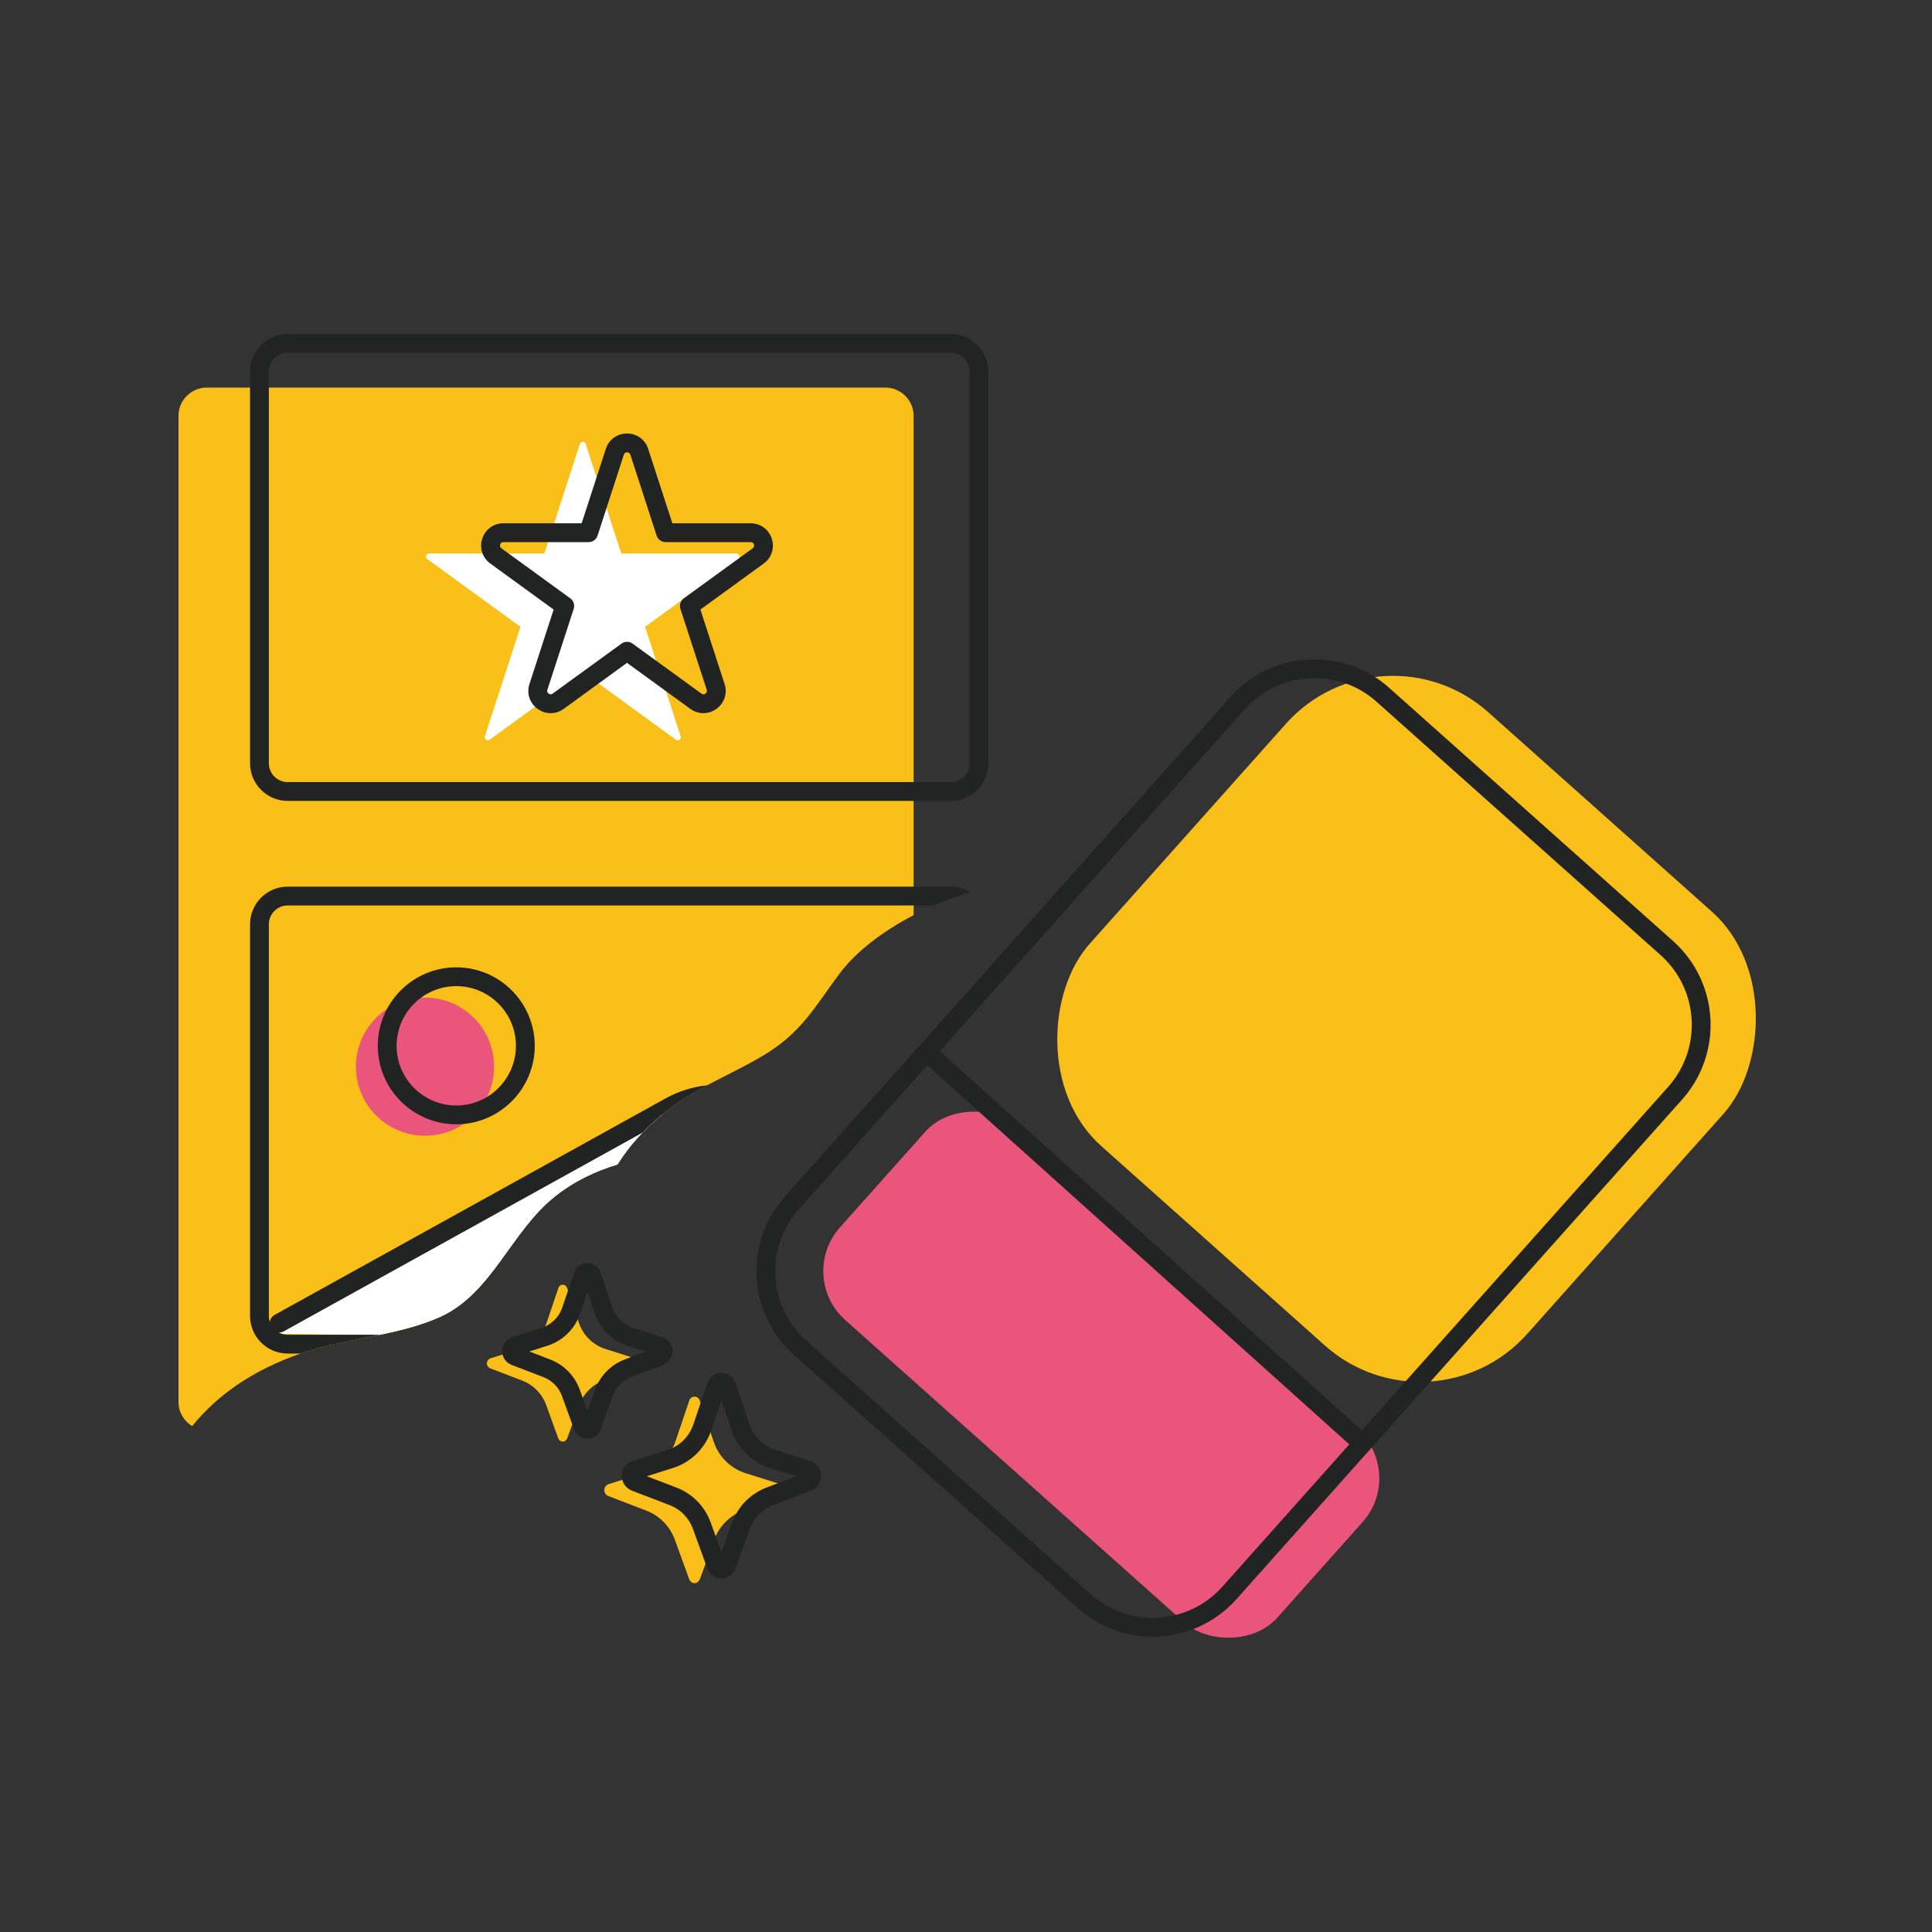
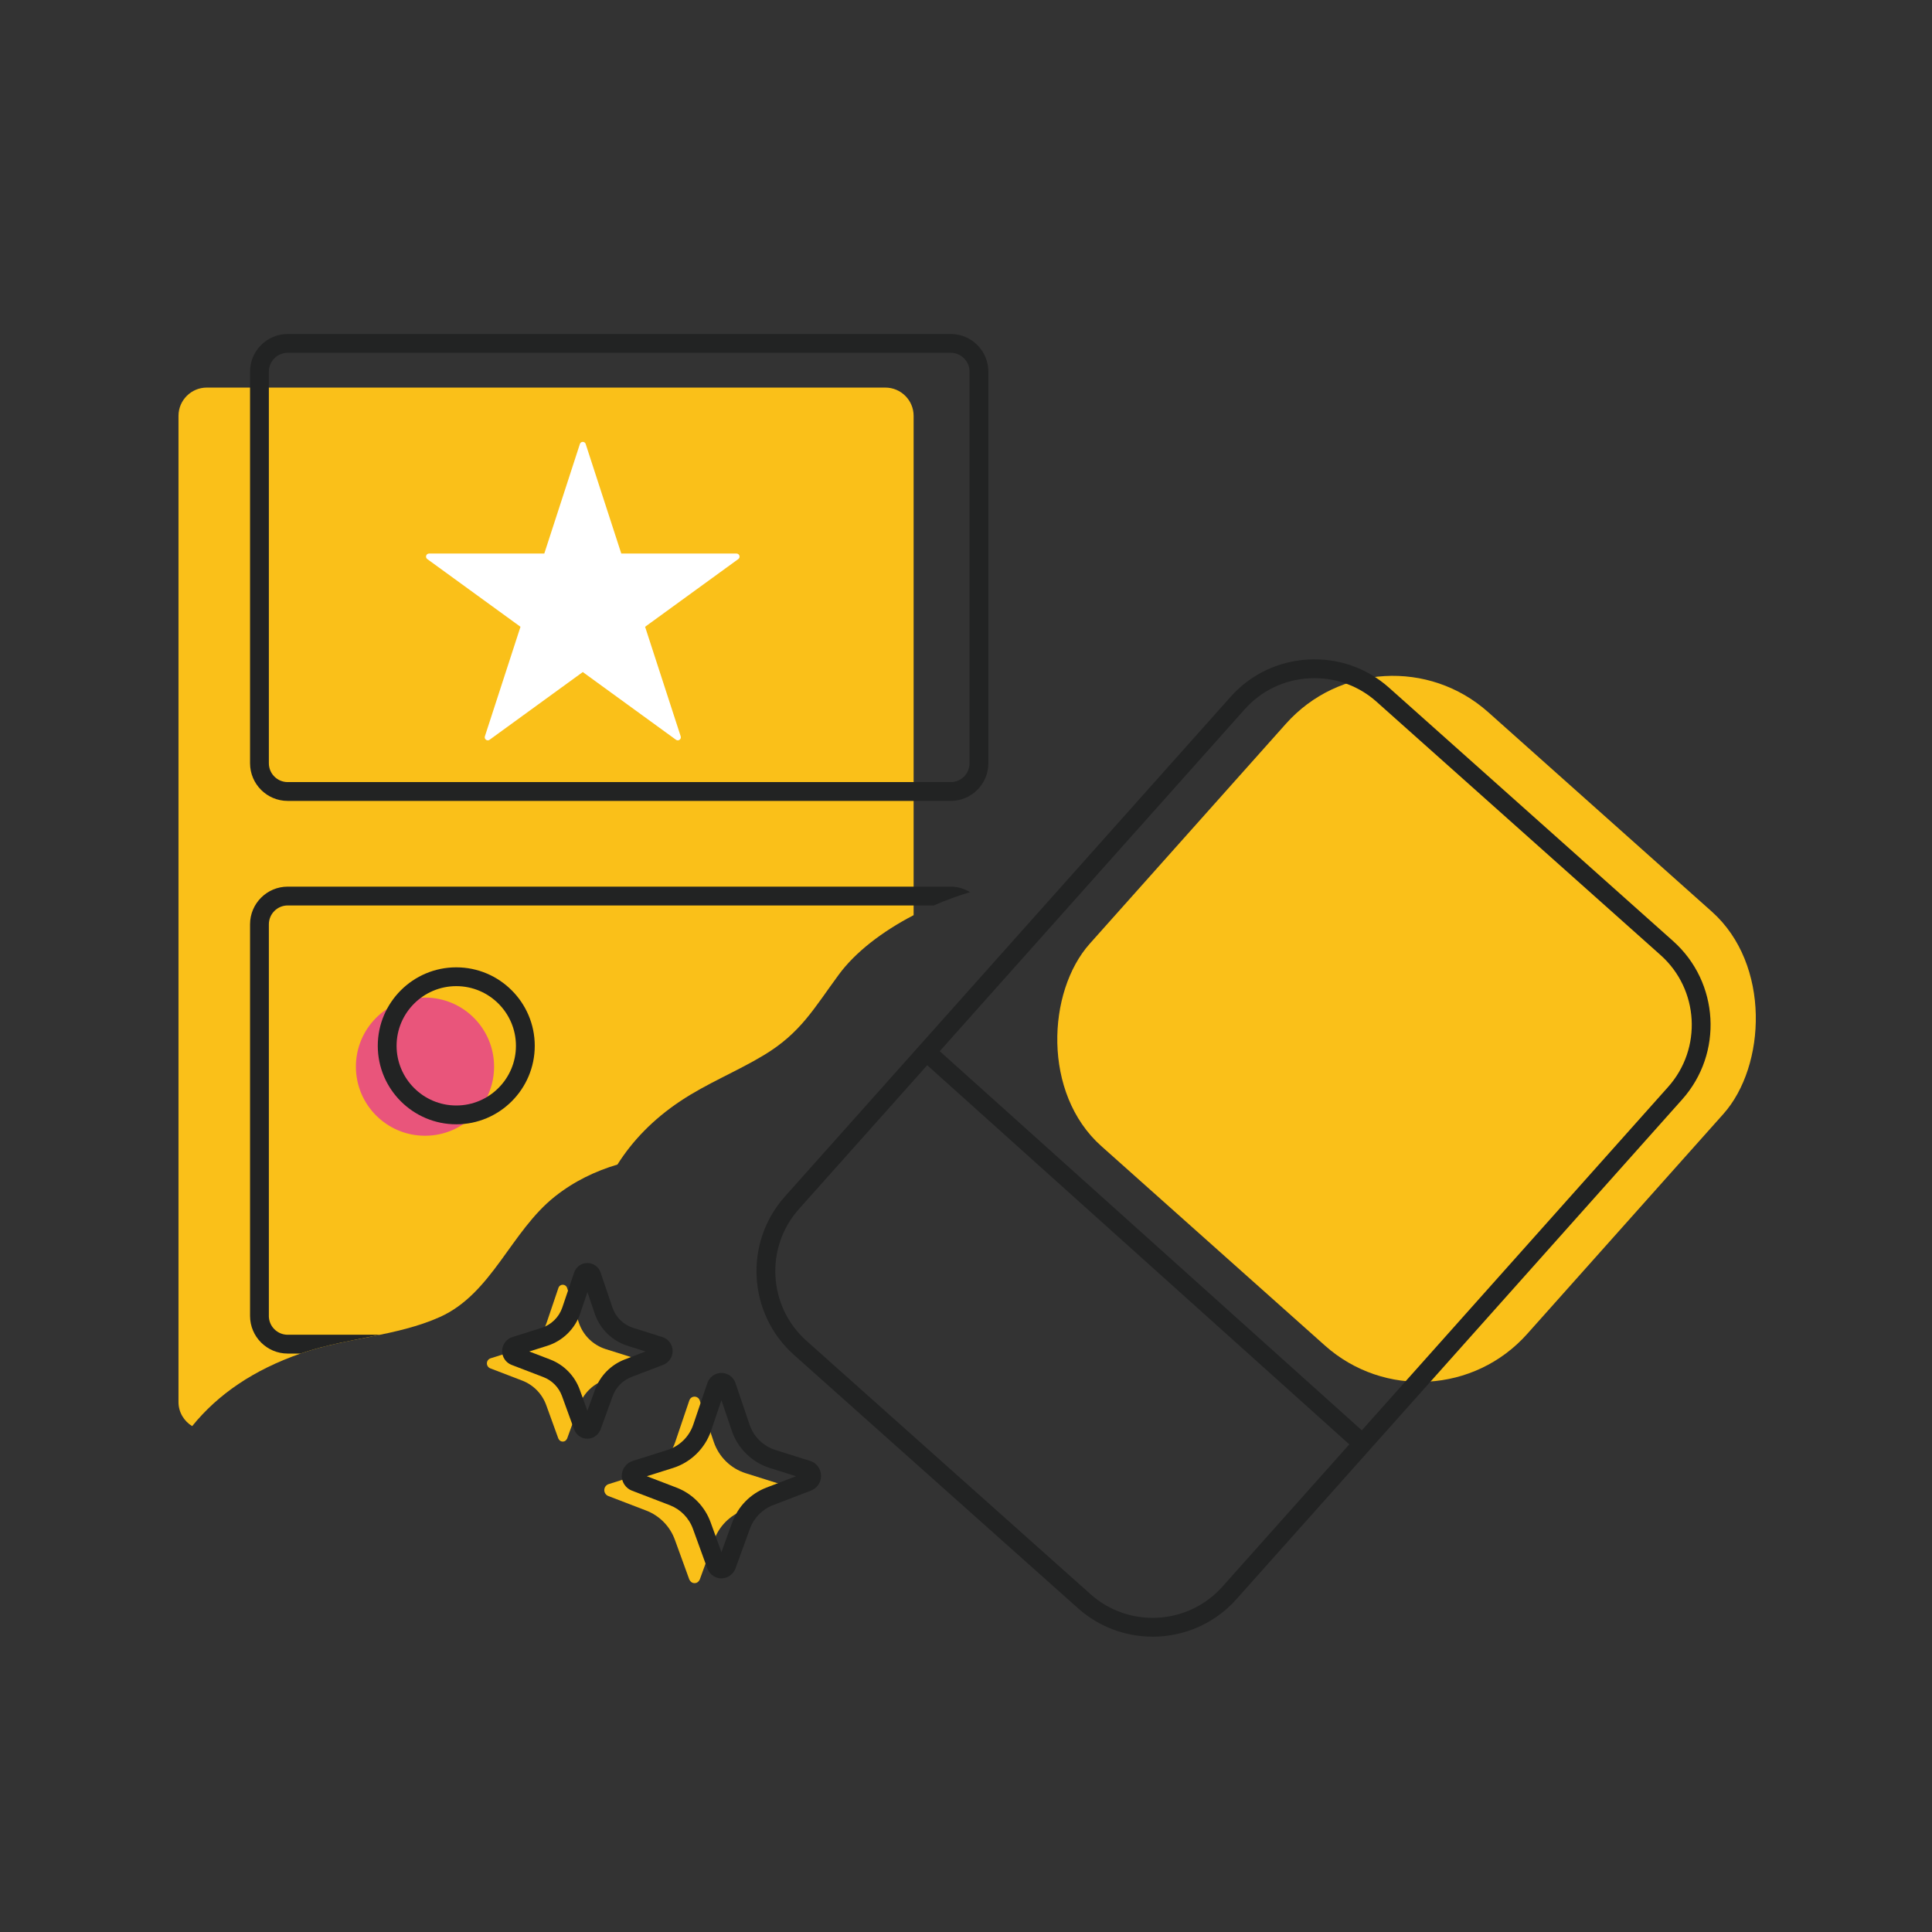
<svg xmlns="http://www.w3.org/2000/svg" id="Capa_1" viewBox="0 0 800 800">
  <rect x="0" y="0" width="800" height="800" fill="#333333" stroke="none" />
  <defs>
    <style>.cls-1{fill:#e9557b;}.cls-2{fill:#fff;}.cls-3{fill:#222323;}.cls-4{fill:#fac019;}</style>
  </defs>
  <path class="cls-4" d="M264.43,564.54c0,.91-.55,1.74-1.41,2.07l-13.19,5.06c-4.64,1.78-8.28,5.49-9.98,10.18l-5.01,13.82c-.04.1-.11.18-.17.27-.04.08-.08.15-.14.22-.08.11-.16.2-.26.29-.15.14-.32.26-.51.34-.12.04-.24.09-.36.1-.12.03-.24.04-.36.04l-.39-.04c-.12-.01-.24-.06-.36-.1-.2-.09-.37-.21-.53-.35-.1-.08-.17-.18-.25-.28-.04-.06-.08-.12-.12-.19-.06-.1-.15-.19-.19-.3l-5.01-13.82c-1.69-4.69-5.33-8.4-9.97-10.18l-13.19-5.06c-.85-.33-1.42-1.15-1.42-2.07,0-.96.63-1.81,1.54-2.1l12.07-3.8c5.22-1.65,9.34-5.69,11.11-10.87l4.91-14.51c.06-.16.13-.31.22-.45.06-.09.12-.18.21-.25.18-.19.4-.34.67-.45.07-.03.16-.06.25-.07.13-.04.28-.06.43-.06s.3.02.43.06c.09.01.18.04.25.07.24.09.45.24.63.4.07.07.13.15.19.22.12.16.22.33.28.52l4.91,14.51c1.75,5.18,5.88,9.22,11.09,10.87l12.07,3.8c.93.28,1.54,1.14,1.54,2.1Z" />
  <path class="cls-4" d="M324.97,617.02c0,1.09-.66,2.07-1.67,2.46l-15.69,6.02c-5.52,2.12-9.85,6.53-11.88,12.11l-5.97,16.44c-.04.12-.14.21-.2.32-.05.09-.1.18-.16.26-.1.13-.19.24-.31.34-.18.16-.39.31-.61.41-.14.05-.28.11-.43.12-.14.04-.28.05-.43.05l-.46-.05c-.14-.02-.28-.07-.43-.12-.23-.1-.44-.25-.63-.42-.11-.1-.21-.21-.3-.33-.05-.07-.1-.15-.14-.22-.07-.12-.18-.22-.23-.36l-5.97-16.44c-2.01-5.57-6.34-9.99-11.86-12.11l-15.69-6.02c-1.01-.39-1.69-1.37-1.69-2.46,0-1.14.75-2.15,1.83-2.49l14.35-4.52c6.21-1.96,11.11-6.77,13.21-12.93l5.84-17.25c.07-.2.16-.37.27-.53.07-.11.14-.21.25-.3.21-.23.48-.41.8-.53.09-.04.2-.07.3-.09.16-.05.34-.07.52-.07s.36.02.52.07c.11.02.21.05.3.09.28.11.53.28.75.48.09.09.16.18.23.27.14.2.27.39.34.62l5.84,17.25c2.08,6.16,7,10.97,13.19,12.93l14.35,4.52c1.1.34,1.83,1.35,1.83,2.49Z" />
  <path class="cls-3" d="M243.25,595.75c-.15,0-.3,0-.45-.03l-.39-.04c-.61-.08-1.04-.24-1.28-.32-.06-.02-.13-.05-.19-.08-.56-.24-1.09-.59-1.58-1.02-.31-.27-.56-.57-.73-.79-.13-.17-.23-.32-.31-.46-.19-.26-.4-.61-.58-1.08l-5.02-13.83c-1.31-3.63-4.12-6.49-7.7-7.87l-13.19-5.06c-2.35-.91-3.92-3.2-3.92-5.71,0-2.68,1.72-5.02,4.28-5.82l12.05-3.8c4.01-1.26,7.23-4.41,8.59-8.41l4.91-14.5c.2-.54.41-.97.67-1.36.1-.16.34-.51.73-.89.56-.56,1.22-1,1.98-1.29.25-.1.49-.17.74-.23.86-.22,1.86-.22,2.72,0,.25.06.51.14.76.24.61.23,1.25.63,1.82,1.15.04.04.08.08.12.12.19.19.34.36.49.55.04.05.08.1.11.15.25.34.6.87.83,1.6l4.9,14.47c1.35,3.99,4.56,7.13,8.58,8.4l12.06,3.8c2.54.78,4.27,3.12,4.27,5.81,0,2.51-1.57,4.8-3.9,5.7l-13.2,5.06c-3.58,1.38-6.4,4.25-7.72,7.87l-5.01,13.81c-.14.41-.35.76-.52,1.01-.1.18-.21.34-.33.5-.17.23-.43.55-.81.88-.46.41-.96.73-1.49.97-.08.03-.15.06-.23.09-.2.07-.54.2-.98.28-.36.08-.73.11-1.1.11ZM248.29,592.73s-.01.03-.02.04c0-.01.01-.03.02-.04ZM241.4,589.19s-.03.09-.05.14l.05-.14ZM219.16,559.62l8.66,3.32c5.7,2.19,10.16,6.74,12.24,12.49l3.17,8.73,3.17-8.73c2.09-5.75,6.56-10.3,12.25-12.49l8.66-3.32-7.44-2.35c-6.38-2.02-11.47-7-13.61-13.34l-3.01-8.91-3.01,8.91c-2.16,6.35-7.26,11.33-13.63,13.34l-7.44,2.34ZM271.93,561.08s.02,0,.03,0h-.03ZM214.54,561.08h0s0,0,0,0ZM241.3,529.31s0,0,0,0c0,0,0,0,0,0Z" />
  <path class="cls-3" d="M298.76,653.59c-.15,0-.3,0-.45-.03l-.46-.05c-.64-.08-1.1-.25-1.35-.35-.06-.02-.12-.05-.19-.08-.6-.26-1.17-.63-1.69-1.1-.32-.28-.58-.6-.77-.84-.14-.18-.24-.34-.33-.49-.16-.22-.41-.6-.61-1.12l-5.98-16.47c-1.63-4.51-5.13-8.08-9.59-9.8l-15.69-6.02c-2.51-.97-4.19-3.42-4.19-6.1,0-2.86,1.84-5.36,4.57-6.21l14.34-4.52c5-1.58,9-5.49,10.69-10.47l5.84-17.25c.2-.56.43-1.02.72-1.45.13-.2.37-.56.78-.94.59-.59,1.3-1.05,2.1-1.37.25-.1.51-.18.77-.24.92-.25,2-.25,2.92,0,.26.06.53.14.79.25.67.25,1.34.67,1.95,1.23.04.04.08.08.12.12.19.19.35.38.5.57.04.05.09.11.12.16.27.36.64.93.89,1.7l5.83,17.22c1.68,4.97,5.67,8.88,10.68,10.46l14.35,4.52c2.72.83,4.56,3.33,4.56,6.21,0,2.72-1.64,5.12-4.17,6.09l-15.69,6.02c-4.46,1.71-7.97,5.29-9.61,9.8l-5.96,16.43c-.16.47-.4.85-.55,1.06-.1.17-.21.34-.33.51-.21.27-.48.61-.88.96-.5.44-1.03.79-1.6,1.04-.07.03-.14.06-.22.09-.21.08-.57.21-1.04.3-.39.08-.79.13-1.18.13ZM297.25,646.79s-.03.08-.05.12l.05-.12ZM267.86,611.28l12.28,4.71c6.58,2.53,11.73,7.78,14.13,14.42l4.46,12.3,4.46-12.3c2.42-6.64,7.57-11.9,14.15-14.42l12.27-4.71-10.87-3.43c-7.37-2.33-13.24-8.09-15.72-15.4l-4.29-12.66-4.29,12.66c-2.5,7.32-8.38,13.08-15.73,15.4l-10.86,3.42ZM333.1,612.38s.01,0,.02,0h-.02ZM264.38,612.38h0s0,0,0,0ZM297.15,575.11s0,0,0,0c0,0,0,0,0,0Z" />
  <path class="cls-4" d="M281.65,455.99c11.03-7.39,23.38-12.27,34.71-19.11,15.23-9.2,20.64-19.29,30.98-33.33,6.8-9.24,17.88-17.79,30.97-24.6v-206.77c0-6.43-5.26-11.69-11.69-11.69H85.6c-6.43,0-11.69,5.26-11.69,11.69v408.39c0,4.22,2.29,7.9,5.66,9.96,10.72-13.24,25.46-23.29,44.97-30.09,18.45-6.43,39.83-7.11,57.6-15.09,21.58-9.69,29.39-35.43,47.63-49.9,8.03-6.37,16.74-10.5,25.9-13.24,6.29-9.95,14.8-18.74,25.97-26.22Z" />
  <path class="cls-2" d="M242.52,183.85l14.74,45.36h47.7c1.23,0,1.74,1.57.75,2.29l-38.59,28.04,14.74,45.36c.38,1.17-.96,2.14-1.95,1.42l-38.59-28.04-38.59,28.04c-.99.72-2.33-.25-1.95-1.42l14.74-45.36-38.59-28.04c-.99-.72-.48-2.29.75-2.29h47.7s14.74-45.36,14.74-45.36c.38-1.17,2.03-1.17,2.41,0Z" />
  <circle class="cls-1" cx="175.98" cy="441.68" r="28.61" />
-   <path class="cls-2" d="M274.57,461.25l-164.08,90.9,45.43.85c9.08-1.85,18.04-3.97,26.23-7.64,21.58-9.69,29.39-35.43,47.63-49.9,8.03-6.37,16.74-10.5,25.9-13.24,4.88-7.72,11.13-14.72,18.89-20.97Z" />
  <path class="cls-3" d="M393.67,331.64H119.13c-8.6,0-15.59-6.99-15.59-15.59v-162.16c0-8.6,6.99-15.59,15.59-15.59h274.54c8.6,0,15.59,6.99,15.59,15.59v162.16c0,8.6-6.99,15.59-15.59,15.59ZM119.13,146.09c-4.3,0-7.8,3.5-7.8,7.8v162.16c0,4.3,3.5,7.8,7.8,7.8h274.54c4.3,0,7.8-3.5,7.8-7.8v-162.16c0-4.3-3.5-7.8-7.8-7.8H119.13Z" />
  <path class="cls-3" d="M111.33,544.89v-162.16c0-4.3,3.5-7.8,7.8-7.8h267.53c4.83-2.11,9.87-3.95,14.99-5.52-2.34-1.41-5.05-2.27-7.98-2.27H119.13c-8.6,0-15.59,6.99-15.59,15.59v162.16c0,8.6,6.99,15.59,15.59,15.59h5.31s.07-.03.11-.04c10.4-3.62,21.74-5.44,32.83-7.75h-38.26c-4.3,0-7.8-3.5-7.8-7.8Z" />
-   <path class="cls-3" d="M281.65,455.99c3.64-2.44,7.45-4.57,11.3-6.62-5.98.62-11.91,2.44-17.45,5.51l-161.8,89.6c-1.88,1.04-2.56,3.41-1.52,5.3.71,1.29,2.04,2.01,3.41,2.01.64,0,1.29-.16,1.88-.49l148.57-82.28c4.51-4.69,9.67-9.05,15.6-13.03Z" />
  <path class="cls-3" d="M188.93,465.55c-17.92,0-32.5-14.58-32.5-32.5s14.58-32.5,32.5-32.5,32.5,14.58,32.5,32.5-14.58,32.5-32.5,32.5ZM188.93,408.34c-13.62,0-24.71,11.08-24.71,24.71s11.08,24.71,24.71,24.71,24.71-11.08,24.71-24.71-11.08-24.71-24.71-24.71Z" />
-   <path class="cls-3" d="M291.26,295.31c-1.89,0-3.77-.6-5.42-1.79l-26.21-19.04-26.2,19.04c-3.29,2.39-7.55,2.39-10.84,0-3.29-2.39-4.61-6.44-3.35-10.31l10.01-30.81-26.21-19.04c-3.29-2.39-4.61-6.44-3.35-10.31,1.26-3.87,4.7-6.37,8.77-6.37h32.39l10.01-30.81c1.26-3.87,4.7-6.37,8.77-6.37s7.51,2.5,8.77,6.37c0,0,0,0,0,0l10.01,30.81h32.39c4.07,0,7.51,2.5,8.77,6.37,1.26,3.87-.06,7.92-3.35,10.31l-26.2,19.04,10.01,30.81c1.26,3.87-.06,7.92-3.35,10.31-1.65,1.2-3.53,1.79-5.42,1.79ZM208.47,224.48c-.9,0-1.23.62-1.35.98-.12.37-.21,1.06.52,1.59l28.5,20.7c1.37.99,1.94,2.75,1.42,4.36l-10.89,33.5c-.28.85.2,1.36.52,1.59.31.23.94.53,1.67,0l28.5-20.7c1.37-.99,3.22-.99,4.58,0l28.5,20.7c.73.53,1.36.23,1.67,0,.31-.23.8-.73.52-1.59l-10.89-33.5c-.52-1.61.05-3.37,1.42-4.36l28.5-20.7c.73-.53.64-1.22.52-1.59-.12-.37-.45-.98-1.35-.98h-35.22c-1.69,0-3.19-1.09-3.71-2.69l-10.88-33.5c-.28-.86-.97-.98-1.35-.98s-1.08.13-1.35.98l-10.88,33.5c-.52,1.61-2.02,2.69-3.71,2.69h-35.22Z" />
-   <rect class="cls-1" x="402.33" y="447.9" width="107.39" height="242.73" rx="27.18" ry="27.18" transform="translate(-272.35 530.64) rotate(-48.27)" />
  <rect class="cls-4" x="461.03" y="305.66" width="242.73" height="240.73" rx="59.33" ry="59.33" transform="translate(431.36 -279.57) rotate(41.73)" />
  <path class="cls-3" d="M477.28,677.71c-11.01,0-22.05-3.88-30.89-11.76l-117.64-104.93c-19.11-17.05-20.79-46.46-3.74-65.57l184.59-206.95c8.23-9.22,19.6-14.69,32.01-15.4,12.42-.7,24.34,3.43,33.56,11.66l117.64,104.93c19.11,17.05,20.79,46.46,3.74,65.57l-184.59,206.95c-9.16,10.27-21.9,15.51-34.68,15.51ZM544.34,280.81c-.76,0-1.51.02-2.28.06-10.34.59-19.8,5.14-26.64,12.81l-184.59,206.95c-14.19,15.9-12.79,40.38,3.11,54.57l117.64,104.93c15.9,14.19,40.38,12.79,54.57-3.11l184.59-206.95c14.18-15.9,12.79-40.38-3.11-54.57l-117.64-104.93c-7.1-6.34-16.14-9.76-25.65-9.76Z" />
  <path class="cls-3" d="M563.41,600.96c-.93,0-1.86-.33-2.6-1l-179.49-161.23c-1.6-1.44-1.73-3.9-.3-5.5,1.44-1.6,3.9-1.73,5.5-.3l179.49,161.23c1.6,1.44,1.73,3.9.3,5.5-.77.86-1.83,1.29-2.9,1.29Z" />
</svg>